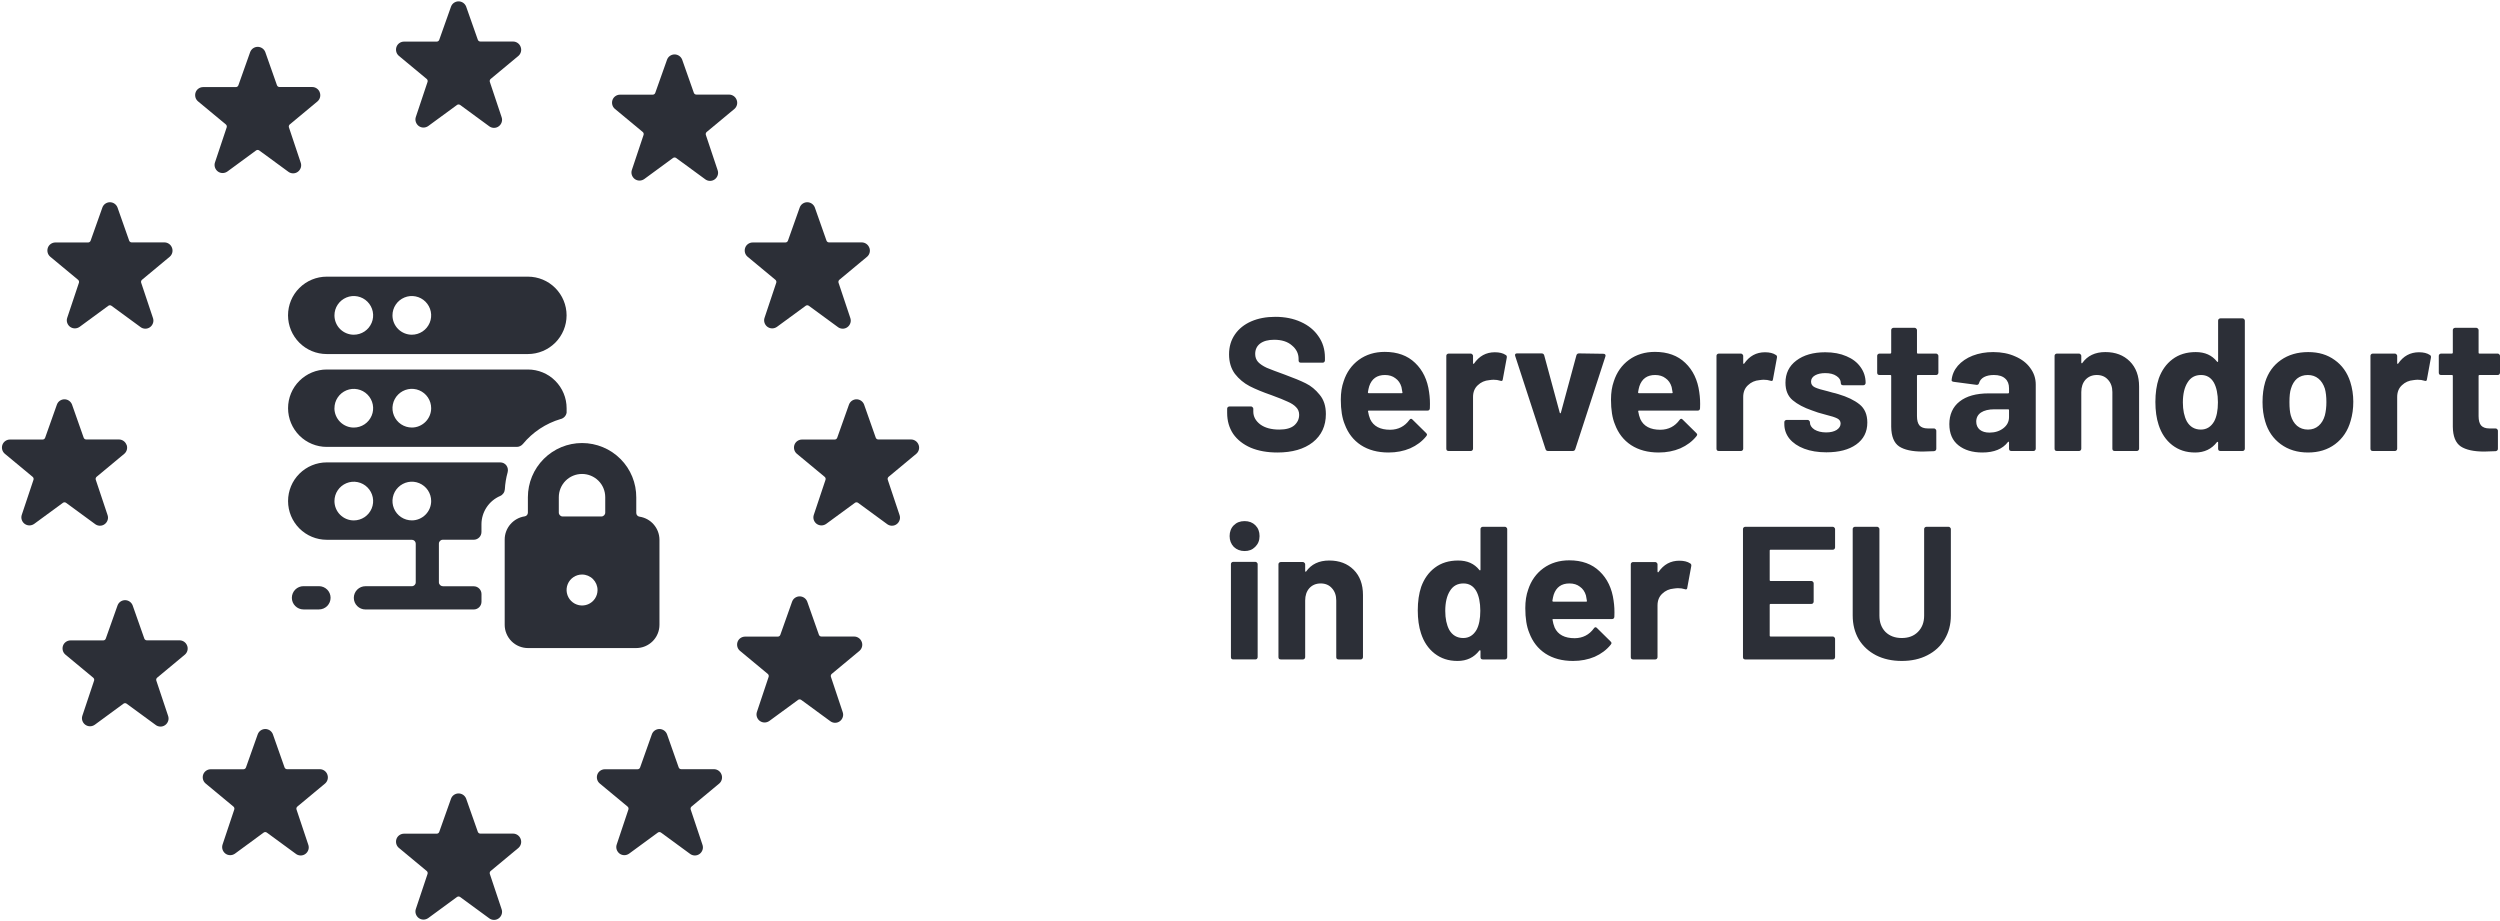
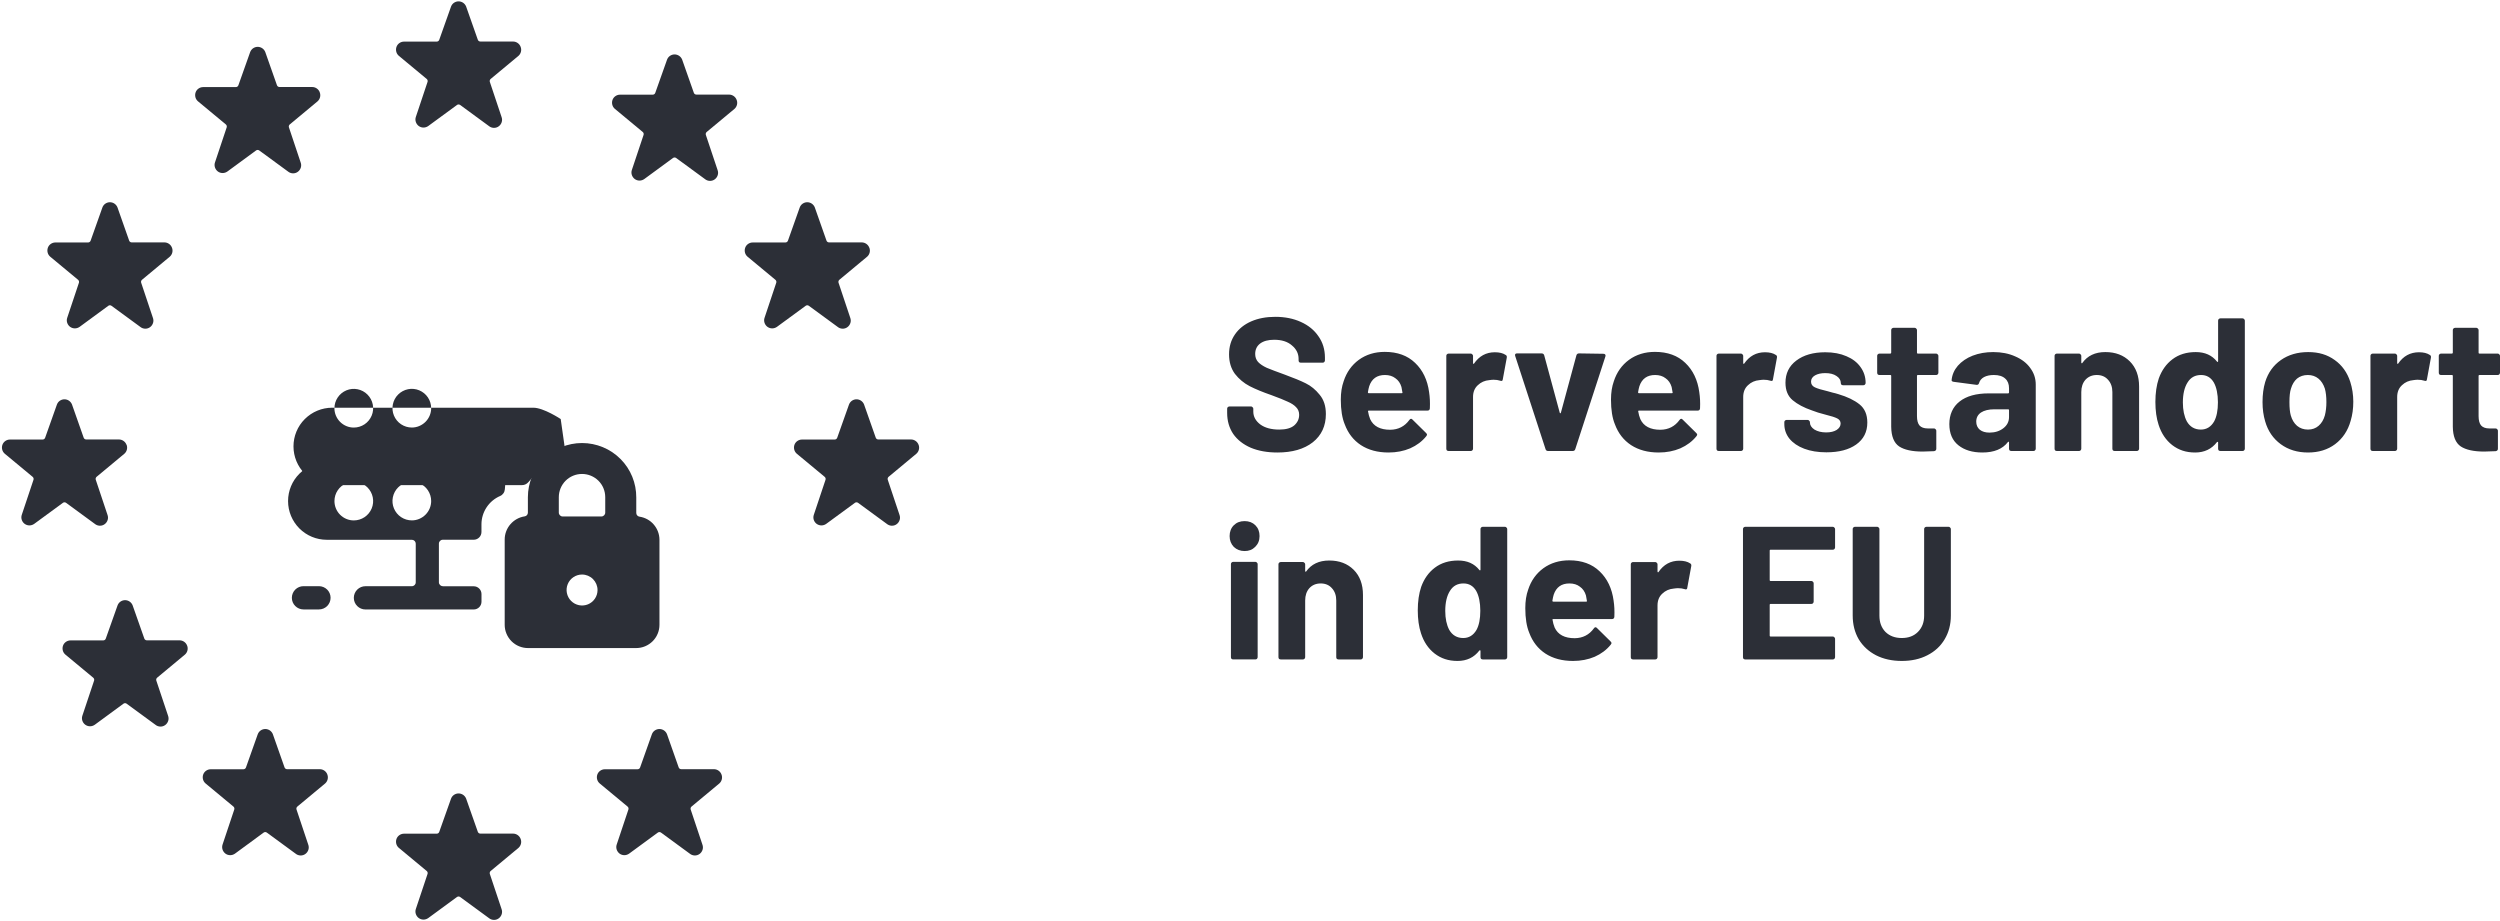
<svg xmlns="http://www.w3.org/2000/svg" id="Ebene_1" viewBox="0 0 659.66 243">
  <defs>
    <style>.cls-1{clip-path:url(#clippath-6);}.cls-2{clip-path:url(#clippath-7);}.cls-3{clip-path:url(#clippath-4);}.cls-4{clip-path:url(#clippath-9);}.cls-5{clip-path:url(#clippath-10);}.cls-6{clip-path:url(#clippath-11);}.cls-7{fill:none;}.cls-8{clip-path:url(#clippath-1);}.cls-9{clip-path:url(#clippath-5);}.cls-10{clip-path:url(#clippath-8);}.cls-11{clip-path:url(#clippath-3);}.cls-12{clip-path:url(#clippath-12);}.cls-13{fill:#2c2f37;}.cls-14{clip-path:url(#clippath-2);}.cls-15{clip-path:url(#clippath);}</style>
    <clipPath id="clippath">
      <rect class="cls-7" x="104" width="34" height="34" />
    </clipPath>
    <clipPath id="clippath-1">
      <rect class="cls-7" x="104" y="209" width="34" height="34" />
    </clipPath>
    <clipPath id="clippath-2">
      <rect class="cls-7" y="105" width="34" height="34" />
    </clipPath>
    <clipPath id="clippath-3">
      <rect class="cls-7" x="209" y="105" width="34" height="34" />
    </clipPath>
    <clipPath id="clippath-4">
      <rect class="cls-7" x="161" y="14" width="34" height="34" />
    </clipPath>
    <clipPath id="clippath-5">
      <rect class="cls-7" x="196" y="53" width="34" height="34" />
    </clipPath>
    <clipPath id="clippath-6">
      <rect class="cls-7" x="53" y="192" width="34" height="34" />
    </clipPath>
    <clipPath id="clippath-7">
      <rect class="cls-7" x="16" y="158" width="34" height="34" />
    </clipPath>
    <clipPath id="clippath-8">
      <rect class="cls-7" x="12" y="53" width="34" height="34" />
    </clipPath>
    <clipPath id="clippath-9">
      <rect class="cls-7" x="51" y="12" width="34" height="34" />
    </clipPath>
    <clipPath id="clippath-10">
-       <rect class="cls-7" x="194" y="157" width="34" height="34" />
-     </clipPath>
+       </clipPath>
    <clipPath id="clippath-11">
      <rect class="cls-7" x="157" y="192" width="34" height="34" />
    </clipPath>
    <clipPath id="clippath-12">
      <rect class="cls-7" x="76" y="73" width="98" height="98" />
    </clipPath>
  </defs>
  <path class="cls-13" d="M337.05,119.4c-2.67,0-5-.42-7-1.25-2-.87-3.55-2.08-4.65-3.65-1.07-1.6-1.6-3.45-1.6-5.55v-1.1c0-.17.05-.3.15-.4.13-.13.28-.2.45-.2h5.7c.17,0,.3.07.4.2.13.1.2.23.2.4v.75c0,1.33.62,2.47,1.85,3.4,1.23.9,2.9,1.35,5,1.35,1.77,0,3.08-.37,3.95-1.1.87-.77,1.3-1.7,1.3-2.8,0-.8-.27-1.47-.8-2-.53-.57-1.27-1.05-2.2-1.45-.9-.43-2.35-1.02-4.35-1.75-2.23-.77-4.13-1.55-5.7-2.35-1.53-.8-2.83-1.88-3.9-3.25-1.03-1.4-1.55-3.12-1.55-5.15s.52-3.75,1.55-5.25c1.03-1.5,2.47-2.65,4.3-3.45,1.83-.8,3.95-1.2,6.35-1.2,2.53,0,4.78.45,6.75,1.35,2,.9,3.55,2.17,4.65,3.8,1.13,1.6,1.7,3.47,1.7,5.6v.75c0,.17-.07.32-.2.45-.1.1-.23.15-.4.15h-5.75c-.17,0-.32-.05-.45-.15-.1-.13-.15-.28-.15-.45v-.4c0-1.4-.58-2.58-1.75-3.55-1.13-1-2.7-1.5-4.7-1.5-1.57,0-2.8.33-3.7,1-.87.67-1.3,1.58-1.3,2.75,0,.83.25,1.53.75,2.1.53.57,1.3,1.08,2.3,1.55,1.03.43,2.62,1.03,4.75,1.8,2.37.87,4.22,1.63,5.55,2.3,1.37.67,2.58,1.67,3.65,3,1.1,1.3,1.65,3,1.65,5.1,0,3.13-1.15,5.62-3.45,7.45-2.3,1.8-5.42,2.7-9.35,2.7ZM377.09,103.5c.2,1.27.27,2.68.2,4.25-.03.4-.25.6-.65.6h-15.45c-.2,0-.27.08-.2.25.1.67.28,1.33.55,2,.87,1.87,2.63,2.8,5.3,2.8,2.13-.03,3.82-.9,5.05-2.6.13-.2.28-.3.45-.3.1,0,.22.07.35.2l3.6,3.55c.17.17.25.32.25.45,0,.07-.07.2-.2.4-1.1,1.37-2.52,2.43-4.25,3.2-1.73.73-3.63,1.1-5.7,1.1-2.87,0-5.3-.65-7.3-1.95-1.97-1.3-3.38-3.12-4.25-5.45-.7-1.67-1.05-3.85-1.05-6.55,0-1.83.25-3.45.75-4.85.77-2.37,2.1-4.25,4-5.65,1.93-1.4,4.22-2.1,6.85-2.1,3.33,0,6,.97,8,2.9,2.03,1.93,3.27,4.52,3.7,7.75ZM365.44,98.95c-2.1,0-3.48.98-4.15,2.95-.13.43-.25.97-.35,1.6,0,.17.08.25.25.25h8.65c.2,0,.27-.08.2-.25-.17-.97-.25-1.43-.25-1.4-.3-1-.83-1.77-1.6-2.3-.73-.57-1.65-.85-2.75-.85ZM394.43,92.95c1.2,0,2.15.23,2.85.7.27.13.37.38.3.75l-1.05,5.7c-.03.4-.27.52-.7.35-.5-.17-1.08-.25-1.75-.25-.27,0-.63.03-1.1.1-1.2.1-2.22.55-3.05,1.35-.83.77-1.25,1.8-1.25,3.1v13.65c0,.17-.07.32-.2.45-.1.1-.23.15-.4.15h-5.85c-.17,0-.32-.05-.45-.15-.1-.13-.15-.28-.15-.45v-24.5c0-.17.05-.3.15-.4.13-.13.28-.2.45-.2h5.85c.17,0,.3.07.4.2.13.1.2.23.2.4v1.9c0,.1.03.17.1.2.07.03.12.02.15-.05,1.37-2,3.2-3,5.5-3ZM408.46,119c-.33,0-.55-.17-.65-.5l-8-24.55c-.03-.07-.05-.15-.05-.25,0-.3.18-.45.55-.45h6.45c.37,0,.6.17.7.5l4.1,15.15c.03.1.08.15.15.15s.12-.05.15-.15l4.1-15.15c.1-.33.33-.5.7-.5l6.45.1c.2,0,.35.07.45.2.1.1.12.27.05.5l-7.95,24.45c-.1.33-.32.5-.65.5h-6.55ZM448.38,103.5c.2,1.27.27,2.68.2,4.25-.03.4-.25.6-.65.6h-15.45c-.2,0-.27.08-.2.25.1.67.28,1.33.55,2,.87,1.87,2.63,2.8,5.3,2.8,2.13-.03,3.82-.9,5.05-2.6.13-.2.28-.3.45-.3.1,0,.22.07.35.2l3.6,3.55c.17.17.25.32.25.45,0,.07-.07.2-.2.4-1.1,1.37-2.52,2.43-4.25,3.2-1.73.73-3.63,1.1-5.7,1.1-2.87,0-5.3-.65-7.3-1.95-1.97-1.3-3.38-3.12-4.25-5.45-.7-1.67-1.05-3.85-1.05-6.55,0-1.83.25-3.45.75-4.85.77-2.37,2.1-4.25,4-5.65,1.93-1.4,4.22-2.1,6.85-2.1,3.33,0,6,.97,8,2.9,2.03,1.93,3.27,4.52,3.7,7.75ZM436.73,98.95c-2.1,0-3.48.98-4.15,2.95-.13.43-.25.97-.35,1.6,0,.17.08.25.25.25h8.65c.2,0,.27-.08.2-.25-.17-.97-.25-1.43-.25-1.4-.3-1-.83-1.77-1.6-2.3-.73-.57-1.65-.85-2.75-.85ZM465.72,92.95c1.2,0,2.15.23,2.85.7.27.13.37.38.3.75l-1.05,5.7c-.03.4-.27.52-.7.35-.5-.17-1.08-.25-1.75-.25-.27,0-.63.03-1.1.1-1.2.1-2.22.55-3.05,1.35-.83.77-1.25,1.8-1.25,3.1v13.65c0,.17-.07.32-.2.45-.1.1-.23.15-.4.15h-5.85c-.17,0-.32-.05-.45-.15-.1-.13-.15-.28-.15-.45v-24.5c0-.17.05-.3.15-.4.13-.13.28-.2.45-.2h5.85c.17,0,.3.07.4.2.13.1.2.23.2.4v1.9c0,.1.03.17.1.2.07.03.12.02.15-.05,1.37-2,3.2-3,5.5-3ZM481.92,119.35c-2.23,0-4.18-.32-5.85-.95-1.67-.63-2.97-1.52-3.9-2.65-.9-1.13-1.35-2.42-1.35-3.85v-.5c0-.17.05-.3.15-.4.13-.13.28-.2.45-.2h5.55c.17,0,.3.07.4.2.13.1.2.23.2.4v.05c0,.73.4,1.37,1.2,1.9.83.5,1.87.75,3.1.75,1.13,0,2.05-.22,2.75-.65.7-.47,1.05-1.03,1.05-1.7,0-.6-.3-1.05-.9-1.35-.6-.3-1.58-.62-2.95-.95-1.57-.4-2.8-.78-3.7-1.15-2.13-.73-3.83-1.63-5.1-2.7-1.27-1.07-1.9-2.6-1.9-4.6,0-2.47.95-4.42,2.85-5.85,1.93-1.47,4.48-2.2,7.65-2.2,2.13,0,4,.35,5.6,1.05,1.6.67,2.83,1.62,3.7,2.85.9,1.23,1.35,2.63,1.35,4.2,0,.17-.07.32-.2.45-.1.1-.23.15-.4.15h-5.35c-.17,0-.32-.05-.45-.15-.1-.13-.15-.28-.15-.45,0-.73-.38-1.35-1.15-1.85-.73-.5-1.72-.75-2.95-.75-1.1,0-2,.2-2.7.6-.7.4-1.05.95-1.05,1.65s.33,1.17,1,1.5c.7.33,1.85.68,3.45,1.05.37.1.78.22,1.25.35.47.1.97.23,1.5.4,2.37.7,4.23,1.6,5.6,2.7,1.37,1.1,2.05,2.7,2.05,4.8,0,2.47-.98,4.4-2.95,5.8-1.93,1.37-4.55,2.05-7.85,2.05ZM511.47,98.35c0,.17-.07.32-.2.45-.1.1-.23.15-.4.15h-4.8c-.17,0-.25.08-.25.25v10.6c0,1.1.22,1.92.65,2.45.47.53,1.2.8,2.2.8h1.65c.17,0,.3.07.4.2.13.1.2.23.2.4v4.75c0,.37-.2.58-.6.65-1.4.07-2.4.1-3,.1-2.77,0-4.83-.45-6.2-1.35-1.37-.93-2.07-2.67-2.1-5.2v-13.4c0-.17-.08-.25-.25-.25h-2.85c-.17,0-.32-.05-.45-.15-.1-.13-.15-.28-.15-.45v-4.45c0-.17.05-.3.15-.4.13-.13.28-.2.45-.2h2.85c.17,0,.25-.08.25-.25v-5.95c0-.17.05-.3.15-.4.13-.13.28-.2.45-.2h5.6c.17,0,.3.07.4.2.13.1.2.23.2.4v5.95c0,.17.08.25.25.25h4.8c.17,0,.3.07.4.2.13.1.2.23.2.4v4.45ZM525.96,92.9c2.17,0,4.1.38,5.8,1.15,1.7.73,3.02,1.75,3.95,3.05.97,1.3,1.45,2.75,1.45,4.35v16.95c0,.17-.07.32-.2.45-.1.1-.23.15-.4.15h-5.85c-.17,0-.32-.05-.45-.15-.1-.13-.15-.28-.15-.45v-1.65c0-.1-.03-.17-.1-.2-.07-.03-.13,0-.2.1-1.4,1.83-3.65,2.75-6.75,2.75-2.6,0-4.7-.63-6.3-1.9s-2.4-3.13-2.4-5.6.9-4.55,2.7-5.95c1.8-1.43,4.37-2.15,7.7-2.15h5.1c.17,0,.25-.08.25-.25v-1.1c0-1.1-.33-1.95-1-2.55-.67-.63-1.67-.95-3-.95-1.03,0-1.9.18-2.6.55-.67.37-1.1.88-1.3,1.55-.1.37-.32.53-.65.5l-6.05-.8c-.4-.07-.58-.22-.55-.45.13-1.4.68-2.67,1.65-3.8,1-1.13,2.3-2.02,3.9-2.65,1.63-.63,3.45-.95,5.45-.95ZM524.96,114.15c1.43,0,2.65-.38,3.65-1.15s1.5-1.75,1.5-2.95v-1.8c0-.17-.08-.25-.25-.25h-3.6c-1.5,0-2.68.28-3.55.85-.83.57-1.25,1.37-1.25,2.4,0,.9.32,1.62.95,2.15.63.5,1.48.75,2.55.75ZM555.53,92.9c2.67,0,4.82.82,6.45,2.45,1.63,1.63,2.45,3.85,2.45,6.65v16.4c0,.17-.07.32-.2.45-.1.1-.23.15-.4.15h-5.85c-.17,0-.32-.05-.45-.15-.1-.13-.15-.28-.15-.45v-14.95c0-1.33-.38-2.42-1.15-3.25-.73-.83-1.72-1.25-2.95-1.25s-2.23.42-3,1.25c-.73.83-1.1,1.92-1.1,3.25v14.95c0,.17-.07.32-.2.45-.1.1-.23.15-.4.15h-5.85c-.17,0-.32-.05-.45-.15-.1-.13-.15-.28-.15-.45v-24.5c0-.17.05-.3.15-.4.13-.13.28-.2.45-.2h5.85c.17,0,.3.07.4.2.13.1.2.23.2.4v1.75c0,.1.03.17.1.2.07.03.12.02.15-.05,1.37-1.93,3.4-2.9,6.1-2.9ZM585.28,84.6c0-.17.05-.3.15-.4.13-.13.28-.2.45-.2h5.85c.17,0,.3.07.4.2.13.1.2.23.2.4v33.8c0,.17-.07.32-.2.45-.1.1-.23.15-.4.15h-5.85c-.17,0-.32-.05-.45-.15-.1-.13-.15-.28-.15-.45v-1.65c0-.1-.03-.15-.1-.15-.07-.03-.13-.02-.2.05-1.4,1.83-3.32,2.75-5.75,2.75s-4.35-.65-6.05-1.95c-1.67-1.3-2.87-3.08-3.6-5.35-.57-1.73-.85-3.75-.85-6.05s.3-4.43.9-6.2c.77-2.13,1.97-3.82,3.6-5.05,1.67-1.27,3.72-1.9,6.15-1.9s4.27.83,5.6,2.5c.07.1.13.13.2.1.07-.03.1-.1.1-.2v-10.7ZM584.23,111.2c.67-1.23,1-2.92,1-5.05s-.37-3.98-1.1-5.25c-.77-1.3-1.88-1.95-3.35-1.95-1.57,0-2.75.65-3.55,1.95-.83,1.3-1.25,3.07-1.25,5.3,0,2,.35,3.67,1.05,5,.83,1.43,2.07,2.15,3.7,2.15,1.5,0,2.67-.72,3.5-2.15ZM609,119.4c-2.8,0-5.2-.73-7.2-2.2-2-1.47-3.37-3.47-4.1-6-.47-1.57-.7-3.27-.7-5.1,0-1.97.23-3.73.7-5.3.77-2.47,2.15-4.4,4.15-5.8s4.4-2.1,7.2-2.1,5.07.7,7,2.1c1.93,1.37,3.3,3.28,4.1,5.75.53,1.67.8,3.42.8,5.25s-.23,3.48-.7,5.05c-.73,2.6-2.1,4.65-4.1,6.15-1.97,1.47-4.35,2.2-7.15,2.2ZM609,113.35c1.1,0,2.03-.33,2.8-1,.77-.67,1.32-1.58,1.65-2.75.27-1.07.4-2.23.4-3.5,0-1.4-.13-2.58-.4-3.55-.37-1.13-.93-2.02-1.7-2.65-.77-.63-1.7-.95-2.8-.95s-2.08.32-2.85.95c-.73.63-1.27,1.52-1.6,2.65-.27.8-.4,1.98-.4,3.55s.12,2.67.35,3.5c.33,1.17.88,2.08,1.65,2.75.8.67,1.77,1,2.9,1ZM638.28,92.95c1.2,0,2.15.23,2.85.7.27.13.37.38.3.75l-1.05,5.7c-.03.4-.27.52-.7.35-.5-.17-1.08-.25-1.75-.25-.27,0-.63.03-1.1.1-1.2.1-2.22.55-3.05,1.35-.83.77-1.25,1.8-1.25,3.1v13.65c0,.17-.07.32-.2.45-.1.1-.23.15-.4.15h-5.85c-.17,0-.32-.05-.45-.15-.1-.13-.15-.28-.15-.45v-24.5c0-.17.05-.3.15-.4.13-.13.28-.2.45-.2h5.85c.17,0,.3.07.4.2.13.1.2.23.2.4v1.9c0,.1.03.17.1.2.07.03.12.02.15-.05,1.37-2,3.2-3,5.5-3ZM659.66,98.35c0,.17-.07.32-.2.45-.1.1-.23.15-.4.15h-4.8c-.17,0-.25.08-.25.25v10.6c0,1.1.22,1.92.65,2.45.47.53,1.2.8,2.2.8h1.65c.17,0,.3.07.4.2.13.1.2.23.2.4v4.75c0,.37-.2.58-.6.65-1.4.07-2.4.1-3,.1-2.77,0-4.83-.45-6.2-1.35-1.37-.93-2.07-2.67-2.1-5.2v-13.4c0-.17-.08-.25-.25-.25h-2.85c-.17,0-.32-.05-.45-.15-.1-.13-.15-.28-.15-.45v-4.45c0-.17.05-.3.15-.4.13-.13.28-.2.45-.2h2.85c.17,0,.25-.08.25-.25v-5.95c0-.17.05-.3.15-.4.13-.13.28-.2.45-.2h5.6c.17,0,.3.07.4.2.13.1.2.23.2.4v5.95c0,.17.08.25.25.25h4.8c.17,0,.3.07.4.2.13.1.2.23.2.4v4.45ZM328.4,145.4c-1.13,0-2.08-.37-2.85-1.1-.73-.77-1.1-1.72-1.1-2.85s.37-2.12,1.1-2.85c.73-.73,1.68-1.1,2.85-1.1s2.12.37,2.85,1.1c.73.73,1.1,1.68,1.1,2.85s-.38,2.08-1.15,2.85-1.67,1.1-2.8,1.1ZM325.4,174c-.17,0-.32-.05-.45-.15-.1-.13-.15-.28-.15-.45v-24.55c0-.17.05-.3.15-.4.13-.13.28-.2.45-.2h5.85c.17,0,.3.07.4.2.13.1.2.23.2.4v24.55c0,.17-.07.32-.2.45-.1.1-.23.15-.4.15h-5.85ZM350.74,147.9c2.67,0,4.82.82,6.45,2.45,1.63,1.63,2.45,3.85,2.45,6.65v16.4c0,.17-.07.32-.2.45-.1.1-.23.15-.4.15h-5.85c-.17,0-.32-.05-.45-.15-.1-.13-.15-.28-.15-.45v-14.95c0-1.33-.38-2.42-1.15-3.25-.73-.83-1.72-1.25-2.95-1.25s-2.23.42-3,1.25c-.73.83-1.1,1.92-1.1,3.25v14.95c0,.17-.07.32-.2.45-.1.1-.23.15-.4.15h-5.85c-.17,0-.32-.05-.45-.15-.1-.13-.15-.28-.15-.45v-24.5c0-.17.05-.3.15-.4.13-.13.28-.2.45-.2h5.85c.17,0,.3.07.4.2.13.1.2.23.2.4v1.75c0,.1.03.17.1.2.07.03.12.02.15-.05,1.37-1.93,3.4-2.9,6.1-2.9ZM390.65,139.6c0-.17.05-.3.15-.4.13-.13.28-.2.45-.2h5.85c.17,0,.3.07.4.2.13.1.2.23.2.4v33.8c0,.17-.07.32-.2.45-.1.1-.23.15-.4.15h-5.85c-.17,0-.32-.05-.45-.15-.1-.13-.15-.28-.15-.45v-1.65c0-.1-.03-.15-.1-.15-.07-.03-.13-.02-.2.05-1.4,1.83-3.32,2.75-5.75,2.75s-4.35-.65-6.05-1.95c-1.67-1.3-2.87-3.08-3.6-5.35-.57-1.73-.85-3.75-.85-6.05s.3-4.43.9-6.2c.77-2.13,1.97-3.82,3.6-5.05,1.67-1.27,3.72-1.9,6.15-1.9s4.27.83,5.6,2.5c.07.1.13.13.2.1.07-.03.1-.1.1-.2v-10.7ZM389.6,166.2c.67-1.23,1-2.92,1-5.05s-.37-3.98-1.1-5.25c-.77-1.3-1.88-1.95-3.35-1.95-1.57,0-2.75.65-3.55,1.95-.83,1.3-1.25,3.07-1.25,5.3,0,2,.35,3.67,1.05,5,.83,1.43,2.07,2.15,3.7,2.15,1.5,0,2.67-.72,3.5-2.15ZM425.77,158.5c.2,1.27.27,2.68.2,4.25-.03.4-.25.6-.65.6h-15.45c-.2,0-.27.08-.2.25.1.67.28,1.33.55,2,.87,1.87,2.63,2.8,5.3,2.8,2.13-.03,3.82-.9,5.05-2.6.13-.2.28-.3.45-.3.1,0,.22.07.35.2l3.6,3.55c.17.17.25.32.25.45,0,.07-.07.2-.2.4-1.1,1.37-2.52,2.43-4.25,3.2-1.73.73-3.63,1.1-5.7,1.1-2.87,0-5.3-.65-7.3-1.95-1.97-1.3-3.38-3.12-4.25-5.45-.7-1.67-1.05-3.85-1.05-6.55,0-1.83.25-3.45.75-4.85.77-2.37,2.1-4.25,4-5.65,1.93-1.4,4.22-2.1,6.85-2.1,3.33,0,6,.97,8,2.9,2.03,1.93,3.27,4.52,3.7,7.75ZM414.12,153.95c-2.1,0-3.48.98-4.15,2.95-.13.43-.25.97-.35,1.6,0,.17.08.25.25.25h8.65c.2,0,.27-.08.2-.25-.17-.97-.25-1.43-.25-1.4-.3-1-.83-1.77-1.6-2.3-.73-.57-1.65-.85-2.75-.85ZM443.11,147.95c1.2,0,2.15.23,2.85.7.27.13.37.38.3.75l-1.05,5.7c-.03.4-.27.52-.7.35-.5-.17-1.08-.25-1.75-.25-.27,0-.63.03-1.1.1-1.2.1-2.22.55-3.05,1.35-.83.77-1.25,1.8-1.25,3.1v13.65c0,.17-.07.32-.2.45-.1.1-.23.15-.4.15h-5.85c-.17,0-.32-.05-.45-.15-.1-.13-.15-.28-.15-.45v-24.5c0-.17.05-.3.15-.4.13-.13.28-.2.45-.2h5.85c.17,0,.3.07.4.2.13.1.2.23.2.4v1.9c0,.1.03.17.1.2.07.03.12.02.15-.05,1.37-2,3.2-3,5.5-3ZM484.21,144.45c0,.17-.07.32-.2.45-.1.1-.23.15-.4.15h-16.4c-.17,0-.25.08-.25.25v7.75c0,.17.08.25.25.25h10.75c.17,0,.3.07.4.2.13.1.2.23.2.4v4.85c0,.17-.07.32-.2.45-.1.1-.23.15-.4.15h-10.75c-.17,0-.25.08-.25.25v8.1c0,.17.08.25.25.25h16.4c.17,0,.3.07.4.2.13.1.2.23.2.4v4.85c0,.17-.07.32-.2.45-.1.1-.23.15-.4.15h-23.1c-.17,0-.32-.05-.45-.15-.1-.13-.15-.28-.15-.45v-33.8c0-.17.05-.3.15-.4.13-.13.28-.2.45-.2h23.1c.17,0,.3.07.4.2.13.1.2.23.2.4v4.85ZM501.81,174.4c-2.57,0-4.83-.5-6.8-1.5-1.93-1-3.45-2.4-4.55-4.2-1.07-1.83-1.6-3.93-1.6-6.3v-22.8c0-.17.05-.3.15-.4.13-.13.28-.2.45-.2h5.85c.17,0,.3.07.4.2.13.1.2.23.2.4v22.85c0,1.77.53,3.2,1.6,4.3,1.1,1.07,2.53,1.6,4.3,1.6s3.18-.53,4.25-1.6c1.1-1.1,1.65-2.53,1.65-4.3v-22.85c0-.17.05-.3.15-.4.13-.13.28-.2.45-.2h5.85c.17,0,.3.07.4.2.13.1.2.23.2.4v22.8c0,2.37-.55,4.47-1.65,6.3-1.07,1.8-2.58,3.2-4.55,4.2-1.93,1-4.18,1.5-6.75,1.5Z" />
  <g class="cls-15">
    <path class="cls-13" d="M137.38,12.37c-.15-.41-.42-.77-.78-1.02-.36-.25-.78-.39-1.22-.39h-8.63c-.15,0-.29-.05-.41-.13-.12-.08-.21-.2-.26-.34l-3.09-8.78c-.16-.4-.44-.74-.79-.98-.36-.24-.78-.37-1.21-.37-.44,0-.86.14-1.22.39-.36.25-.62.61-.77,1.02l-3.1,8.74c-.05.14-.14.26-.26.34-.12.08-.26.13-.41.13h-8.63c-.44,0-.87.14-1.22.39-.36.25-.63.61-.77,1.03-.14.41-.15.85-.04,1.27.11.42.35.79.68,1.07l7.34,6.09c.11.09.19.21.23.35.04.14.04.28,0,.42l-3.09,9.25c-.15.43-.15.89-.01,1.32.14.43.41.81.77,1.08.37.27.81.41,1.26.41.45,0,.89-.15,1.26-.41l7.57-5.55c.12-.09.27-.14.42-.14s.3.05.42.14l7.58,5.55c.36.3.81.47,1.28.49.47.02.93-.12,1.31-.4.38-.27.66-.67.8-1.12.14-.45.12-.93-.05-1.37l-3.09-9.25c-.04-.14-.04-.28,0-.42.04-.14.12-.26.23-.35l7.35-6.11c.32-.29.54-.67.64-1.09.1-.42.07-.86-.09-1.26Z" />
  </g>
  <g class="cls-8">
    <path class="cls-13" d="M137.38,221.37c-.15-.41-.42-.77-.78-1.02-.36-.25-.78-.39-1.22-.39h-8.63c-.15,0-.29-.04-.41-.13-.12-.08-.21-.2-.26-.34l-3.09-8.78c-.16-.4-.44-.74-.79-.98-.36-.24-.78-.37-1.21-.37-.44,0-.86.14-1.22.39-.36.25-.62.61-.77,1.02l-3.1,8.74c-.05.14-.14.26-.26.34-.12.08-.26.13-.41.13h-8.63c-.44,0-.87.14-1.22.39-.36.25-.63.61-.77,1.02-.14.41-.15.85-.04,1.27s.35.79.68,1.07l7.34,6.09c.11.09.19.21.23.35.04.14.04.28,0,.42l-3.09,9.25c-.15.43-.15.89-.01,1.32.14.43.41.81.77,1.08.37.27.81.41,1.26.41.45,0,.89-.15,1.26-.41l7.57-5.55c.12-.09.27-.14.42-.14s.3.05.42.14l7.58,5.55c.36.3.81.47,1.28.49s.93-.12,1.31-.4c.38-.27.66-.67.8-1.12.14-.45.12-.93-.05-1.37l-3.09-9.25c-.04-.14-.04-.28,0-.42.04-.14.12-.26.23-.35l7.35-6.11c.32-.29.54-.67.64-1.09.1-.42.07-.86-.09-1.26Z" />
  </g>
  <g class="cls-14">
    <path class="cls-13" d="M33.38,117.37c-.15-.41-.42-.77-.78-1.02s-.78-.39-1.22-.39h-8.63c-.15,0-.29-.04-.41-.13-.12-.08-.21-.2-.26-.34l-3.09-8.78c-.16-.4-.44-.74-.79-.98s-.78-.37-1.2-.37c-.44,0-.86.14-1.22.39-.36.25-.62.61-.77,1.02l-3.1,8.74c-.05.14-.14.26-.26.34-.12.08-.26.13-.41.13H2.62c-.44,0-.87.14-1.22.39-.36.25-.63.61-.77,1.02-.14.41-.15.85-.04,1.27.11.42.35.79.68,1.07l7.34,6.09c.11.09.19.21.23.35.04.14.04.28,0,.42l-3.09,9.25c-.15.43-.15.89-.01,1.32s.41.81.77,1.07c.37.27.81.41,1.26.41.45,0,.89-.15,1.26-.41l7.57-5.55c.12-.09.27-.14.42-.14s.3.05.42.14l7.58,5.55c.36.3.81.47,1.28.49.47.02.93-.12,1.31-.4.38-.27.66-.67.8-1.12.14-.45.12-.93-.05-1.37l-3.09-9.25c-.04-.14-.05-.28,0-.42.04-.14.12-.26.23-.35l7.35-6.11c.32-.29.54-.67.64-1.09.1-.42.07-.86-.09-1.26Z" />
  </g>
  <g class="cls-11">
    <path class="cls-13" d="M242.38,117.37c-.15-.41-.42-.77-.78-1.02-.36-.25-.78-.39-1.22-.39h-8.63c-.15,0-.29-.04-.41-.13-.12-.08-.21-.2-.26-.34l-3.09-8.78c-.16-.4-.44-.74-.79-.98-.36-.24-.78-.37-1.2-.37-.44,0-.86.14-1.22.39-.35.25-.62.61-.77,1.02l-3.1,8.74c-.05.14-.14.26-.26.34-.12.08-.26.13-.41.13h-8.63c-.44,0-.87.14-1.22.39-.36.25-.63.61-.77,1.02-.14.41-.15.85-.04,1.27.11.42.35.79.68,1.07l7.34,6.09c.11.09.19.21.23.35.04.14.04.28,0,.42l-3.09,9.25c-.15.43-.15.89-.02,1.32.14.43.41.81.77,1.07s.81.41,1.26.41c.45,0,.89-.15,1.26-.41l7.57-5.55c.12-.09.27-.14.42-.14s.3.05.42.14l7.58,5.55c.36.3.81.47,1.28.49.47.02.93-.12,1.31-.4.38-.27.66-.67.8-1.12.14-.45.12-.93-.05-1.37l-3.09-9.25c-.04-.14-.04-.28,0-.42.04-.14.12-.26.23-.35l7.35-6.11c.32-.29.54-.67.64-1.09.1-.42.07-.86-.09-1.26Z" />
  </g>
  <g class="cls-3">
    <path class="cls-13" d="M194.38,26.37c-.15-.41-.42-.77-.78-1.02-.36-.25-.78-.39-1.22-.39h-8.63c-.15,0-.29-.05-.41-.13-.12-.08-.21-.2-.26-.34l-3.09-8.78c-.16-.4-.44-.74-.79-.98-.36-.24-.78-.37-1.21-.37-.44,0-.86.14-1.22.39-.36.25-.62.61-.77,1.02l-3.1,8.74c-.05.14-.14.26-.26.34-.12.08-.26.13-.41.13h-8.63c-.44,0-.87.14-1.22.39-.36.25-.63.61-.77,1.02-.14.41-.15.85-.04,1.27.11.42.35.79.68,1.07l7.34,6.09c.11.09.19.21.23.35.04.14.04.28,0,.42l-3.09,9.25c-.15.43-.15.89-.01,1.32.14.43.41.81.77,1.08.37.27.81.41,1.26.41.45,0,.89-.15,1.26-.41l7.57-5.55c.12-.09.27-.14.42-.14s.3.05.42.14l7.58,5.55c.36.3.81.47,1.28.49.47.02.93-.12,1.31-.4.38-.27.66-.67.8-1.12.14-.45.12-.93-.05-1.37l-3.09-9.25c-.04-.14-.04-.28,0-.42.04-.14.12-.26.23-.35l7.35-6.11c.32-.29.54-.67.64-1.09.1-.42.07-.86-.09-1.26Z" />
  </g>
  <g class="cls-9">
    <path class="cls-13" d="M229.38,65.37c-.15-.41-.42-.77-.78-1.02-.36-.25-.78-.39-1.22-.39h-8.63c-.15,0-.29-.04-.41-.13-.12-.08-.21-.2-.26-.34l-3.09-8.78c-.16-.4-.44-.74-.79-.98-.36-.24-.78-.37-1.2-.37-.44,0-.86.14-1.22.39-.36.25-.62.61-.77,1.02l-3.1,8.74c-.05.14-.14.25-.26.34-.12.08-.26.13-.41.13h-8.63c-.44,0-.87.14-1.22.39-.36.25-.63.61-.77,1.03-.14.41-.15.85-.04,1.27s.35.79.68,1.07l7.34,6.09c.11.09.19.21.23.35.04.14.04.28,0,.42l-3.09,9.25c-.15.43-.15.89-.01,1.32.14.43.41.81.77,1.07.37.27.81.41,1.26.41.45,0,.89-.15,1.26-.41l7.57-5.55c.12-.09.27-.14.42-.14s.3.05.42.14l7.58,5.55c.36.3.81.47,1.28.49s.93-.12,1.31-.4c.38-.27.66-.67.8-1.12.14-.45.12-.93-.05-1.37l-3.09-9.25c-.04-.14-.04-.28,0-.42.04-.14.12-.26.23-.35l7.35-6.11c.32-.29.54-.67.64-1.09.1-.42.07-.86-.09-1.26Z" />
  </g>
  <g class="cls-1">
    <path class="cls-13" d="M86.38,204.37c-.15-.41-.42-.77-.78-1.02-.36-.25-.78-.39-1.22-.39h-8.63c-.15,0-.29-.04-.41-.13-.12-.08-.21-.2-.26-.34l-3.09-8.78c-.16-.4-.44-.74-.79-.98-.36-.24-.78-.37-1.21-.37-.44,0-.86.14-1.22.39-.35.25-.62.61-.77,1.02l-3.1,8.74c-.05.14-.14.26-.26.34-.12.08-.26.13-.41.13h-8.63c-.44,0-.87.14-1.22.39-.36.25-.63.61-.77,1.02-.14.41-.15.85-.04,1.27.11.42.35.79.68,1.07l7.34,6.09c.11.09.19.21.23.35.04.14.04.28,0,.42l-3.09,9.25c-.14.43-.15.89-.01,1.32.14.43.41.81.77,1.08.36.27.81.41,1.26.41.45,0,.89-.15,1.26-.41l7.56-5.55c.12-.09.27-.14.42-.14s.3.05.42.14l7.58,5.55c.36.3.81.47,1.28.49.47.02.93-.12,1.31-.4.38-.27.66-.67.8-1.12.14-.45.12-.93-.05-1.37l-3.09-9.25c-.04-.14-.05-.28,0-.42.04-.14.12-.26.23-.35l7.35-6.11c.32-.29.54-.67.64-1.09.1-.42.07-.86-.09-1.26Z" />
  </g>
  <g class="cls-2">
    <path class="cls-13" d="M49.38,170.37c-.15-.41-.42-.77-.78-1.02s-.78-.39-1.22-.39h-8.63c-.15,0-.29-.04-.41-.13-.12-.08-.21-.2-.26-.34l-3.09-8.78c-.16-.4-.44-.74-.79-.98-.36-.24-.78-.37-1.2-.37-.44,0-.86.14-1.22.39-.36.25-.62.61-.77,1.02l-3.1,8.74c-.05.14-.14.26-.26.34-.12.08-.26.13-.41.13h-8.63c-.44,0-.87.14-1.22.39-.36.25-.63.61-.77,1.02-.14.41-.15.85-.04,1.27.11.42.35.79.68,1.07l7.34,6.09c.11.09.19.21.23.35.04.14.04.28,0,.42l-3.09,9.25c-.15.43-.15.89-.01,1.32s.41.81.77,1.07c.37.27.81.41,1.26.41.45,0,.89-.15,1.26-.41l7.56-5.55c.12-.09.27-.14.42-.14s.3.05.42.14l7.58,5.55c.36.3.81.47,1.28.49.47.02.93-.12,1.31-.4.38-.27.66-.67.8-1.12.14-.45.12-.93-.05-1.37l-3.09-9.25c-.04-.14-.05-.28,0-.42.04-.14.12-.26.23-.35l7.35-6.11c.32-.29.54-.67.64-1.09.1-.42.07-.86-.09-1.26Z" />
  </g>
  <g class="cls-10">
    <path class="cls-13" d="M45.38,65.37c-.15-.41-.42-.77-.78-1.02s-.78-.39-1.22-.39h-8.63c-.15,0-.29-.04-.41-.13-.12-.08-.21-.2-.26-.34l-3.09-8.78c-.16-.4-.44-.74-.79-.98-.36-.24-.78-.37-1.2-.37-.44,0-.86.14-1.22.39-.36.25-.62.61-.77,1.02l-3.1,8.74c-.05.14-.14.25-.26.34-.12.08-.26.13-.41.13h-8.63c-.44,0-.87.14-1.22.39-.36.25-.63.61-.77,1.03-.14.41-.15.85-.04,1.27s.35.79.68,1.07l7.34,6.09c.11.09.19.21.23.35.04.14.04.28,0,.42l-3.09,9.25c-.15.43-.15.89-.01,1.32s.41.81.77,1.07c.37.27.81.41,1.26.41.45,0,.89-.15,1.26-.41l7.56-5.55c.12-.09.27-.14.42-.14s.3.05.42.14l7.58,5.55c.36.3.81.47,1.28.49.47.02.93-.12,1.31-.4.38-.27.66-.67.8-1.12.14-.45.12-.93-.05-1.37l-3.09-9.25c-.04-.14-.05-.28,0-.42.04-.14.12-.26.23-.35l7.35-6.11c.32-.29.54-.67.64-1.09.1-.42.07-.86-.09-1.26Z" />
  </g>
  <g class="cls-4">
    <path class="cls-13" d="M84.38,24.37c-.15-.41-.42-.77-.78-1.02-.36-.25-.78-.39-1.22-.39h-8.63c-.15,0-.29-.05-.41-.13-.12-.08-.21-.2-.26-.34l-3.09-8.78c-.16-.4-.44-.74-.79-.98-.36-.24-.78-.37-1.21-.37-.44,0-.86.14-1.22.39-.35.25-.62.61-.77,1.02l-3.1,8.74c-.05.14-.14.26-.26.34-.12.08-.26.13-.41.13h-8.63c-.44,0-.87.14-1.22.39-.36.25-.63.61-.77,1.03-.14.41-.15.85-.04,1.27.11.42.35.79.68,1.07l7.34,6.09c.11.09.19.21.23.35.04.14.04.28,0,.42l-3.09,9.25c-.15.43-.15.89-.01,1.32.14.43.41.81.77,1.08.36.27.81.41,1.26.41.45,0,.89-.15,1.26-.41l7.56-5.55c.12-.09.27-.14.42-.14s.3.05.42.14l7.58,5.55c.36.3.81.47,1.28.49.47.02.93-.12,1.31-.4.38-.27.66-.67.8-1.12.14-.45.12-.93-.05-1.37l-3.09-9.25c-.04-.14-.05-.28,0-.42.04-.14.12-.26.23-.35l7.35-6.11c.32-.29.54-.67.64-1.09.1-.42.07-.86-.09-1.26Z" />
  </g>
  <g class="cls-5">
    <path class="cls-13" d="M227.38,169.37c-.15-.41-.42-.77-.78-1.02-.36-.25-.78-.39-1.22-.39h-8.63c-.15,0-.29-.04-.41-.13-.12-.08-.21-.2-.26-.34l-3.09-8.78c-.16-.4-.44-.74-.79-.98-.36-.24-.78-.37-1.21-.37-.44,0-.86.14-1.22.39-.36.25-.62.61-.77,1.02l-3.1,8.74c-.05.14-.14.26-.26.34-.12.08-.26.13-.41.13h-8.63c-.44,0-.87.14-1.22.39-.36.25-.63.61-.77,1.02-.14.41-.15.85-.04,1.27.11.42.35.79.68,1.07l7.34,6.09c.11.09.19.21.23.35.04.14.04.28,0,.42l-3.09,9.25c-.15.43-.15.89-.01,1.32.14.43.41.81.77,1.07.37.27.81.41,1.26.41.45,0,.89-.15,1.26-.41l7.57-5.55c.12-.09.27-.14.42-.14s.3.05.42.14l7.58,5.55c.36.3.81.47,1.28.49.47.02.93-.12,1.31-.4.38-.27.66-.67.8-1.12.14-.45.12-.93-.05-1.37l-3.09-9.25c-.04-.14-.04-.28,0-.42.04-.14.12-.26.23-.35l7.35-6.11c.32-.29.54-.67.64-1.09.1-.42.07-.86-.09-1.26Z" />
  </g>
  <g class="cls-6">
    <path class="cls-13" d="M190.38,204.37c-.15-.41-.42-.77-.78-1.02-.36-.25-.78-.39-1.22-.39h-8.63c-.15,0-.29-.04-.41-.13-.12-.08-.21-.2-.26-.34l-3.09-8.78c-.16-.4-.44-.74-.79-.98-.36-.24-.78-.37-1.21-.37-.44,0-.86.14-1.22.39-.36.25-.62.61-.77,1.02l-3.1,8.74c-.05.14-.14.26-.26.34-.12.08-.26.13-.41.13h-8.63c-.44,0-.87.14-1.22.39-.36.25-.63.61-.77,1.02-.14.41-.15.85-.04,1.27.11.42.35.79.68,1.07l7.34,6.09c.11.09.19.21.23.35.04.14.04.28,0,.42l-3.09,9.25c-.15.43-.15.89-.01,1.32.14.43.41.81.77,1.08.37.27.81.41,1.26.41.45,0,.89-.15,1.26-.41l7.57-5.55c.12-.09.27-.14.42-.14s.3.05.42.14l7.58,5.55c.36.3.81.47,1.28.49s.93-.12,1.31-.4c.38-.27.66-.67.8-1.12.14-.45.12-.93-.05-1.37l-3.09-9.25c-.04-.14-.04-.28,0-.42.04-.14.12-.26.23-.35l7.35-6.11c.32-.29.54-.67.64-1.09.1-.42.07-.86-.09-1.26Z" />
  </g>
  <g class="cls-12">
    <path class="cls-13" d="M116.83,154.67c-.27,0-.53-.11-.72-.3-.19-.19-.3-.45-.3-.72v-10.21c0-.27.11-.53.3-.72s.45-.3.72-.3h8.17c.54,0,1.06-.22,1.44-.6s.6-.9.6-1.44v-2.04c0-1.59.48-3.15,1.35-4.47.88-1.33,2.12-2.37,3.59-3,.35-.15.64-.4.86-.71.22-.31.34-.67.37-1.05.08-1.52.33-3.02.74-4.49.08-.31.09-.62.04-.93s-.18-.6-.36-.86c-.19-.26-.43-.47-.72-.61-.28-.14-.6-.21-.92-.21h-45.77c-2.71,0-5.3,1.08-7.22,2.99s-2.99,4.51-2.99,7.22,1.08,5.3,2.99,7.22c1.91,1.91,4.51,2.99,7.22,2.99h22.46c.13,0,.27.03.39.08.12.05.24.13.33.22s.17.21.22.33c.05.12.08.26.08.39v10.21c0,.27-.11.53-.3.72-.19.19-.45.3-.72.3h-12.25c-.81,0-1.59.32-2.17.9-.57.57-.9,1.35-.9,2.17s.32,1.59.9,2.17c.57.57,1.35.9,2.17.9h28.58c.54,0,1.06-.22,1.44-.6s.6-.9.6-1.44v-2.04c0-.54-.22-1.06-.6-1.44s-.9-.6-1.44-.6h-8.17ZM88.25,132.21c0-1.01.3-2,.86-2.83.56-.84,1.36-1.49,2.29-1.88.93-.39,1.96-.49,2.95-.29.99.2,1.9.68,2.61,1.4.71.71,1.2,1.62,1.4,2.61.2.99.1,2.02-.29,2.95-.39.93-1.04,1.73-1.88,2.29-.84.56-1.83.86-2.84.86-1.35,0-2.65-.54-3.61-1.5-.96-.96-1.49-2.26-1.49-3.61ZM108.67,137.31c-1.01,0-2-.3-2.84-.86-.84-.56-1.49-1.36-1.88-2.29-.39-.93-.49-1.96-.29-2.95.2-.99.68-1.9,1.4-2.61.71-.71,1.62-1.2,2.61-1.4.99-.2,2.02-.1,2.95.29.93.39,1.73,1.04,2.29,1.88.56.84.86,1.83.86,2.83,0,.67-.13,1.33-.39,1.95-.26.62-.63,1.18-1.11,1.66-.47.47-1.04.85-1.66,1.11-.62.26-1.28.39-1.95.39Z" />
    <path class="cls-13" d="M80.08,154.67c-.81,0-1.59.32-2.17.9-.57.57-.9,1.35-.9,2.17s.32,1.59.9,2.17c.57.57,1.35.9,2.17.9h4.08c.81,0,1.59-.32,2.17-.9.57-.57.9-1.35.9-2.17s-.32-1.59-.9-2.17c-.57-.57-1.35-.9-2.17-.9h-4.08Z" />
-     <path class="cls-13" d="M86.21,93.42h53.08c2.71,0,5.3-1.08,7.22-2.99,1.91-1.92,2.99-4.51,2.99-7.22s-1.08-5.3-2.99-7.22-4.51-2.99-7.22-2.99h-53.08c-2.71,0-5.3,1.08-7.22,2.99s-2.99,4.51-2.99,7.22,1.08,5.3,2.99,7.22c1.91,1.91,4.51,2.99,7.22,2.99ZM88.25,83.21c0-1.01.3-2,.86-2.83.56-.84,1.36-1.49,2.29-1.88.93-.39,1.96-.49,2.95-.29.99.2,1.9.68,2.61,1.4.71.71,1.2,1.62,1.4,2.61.2.99.1,2.02-.29,2.95-.39.93-1.04,1.73-1.88,2.29-.84.56-1.83.86-2.84.86-1.35,0-2.65-.54-3.61-1.49-.96-.96-1.49-2.26-1.49-3.61ZM103.56,83.21c0-1.01.3-2,.86-2.83.56-.84,1.36-1.49,2.29-1.88.93-.39,1.96-.49,2.95-.29.99.2,1.9.68,2.61,1.4.71.71,1.2,1.62,1.4,2.61.2.99.1,2.02-.29,2.95-.39.93-1.04,1.73-1.88,2.29-.84.56-1.83.86-2.83.86-1.35,0-2.65-.54-3.61-1.49-.96-.96-1.5-2.26-1.5-3.61Z" />
-     <path class="cls-13" d="M147.95,110.57c.39-.1.75-.31,1.03-.61.28-.3.46-.67.53-1.07.02-.39.02-.79,0-1.18,0-2.71-1.08-5.3-2.99-7.22s-4.51-2.99-7.22-2.99h-53.08c-2.71,0-5.3,1.08-7.22,2.99s-2.99,4.51-2.99,7.22,1.08,5.3,2.99,7.22c1.91,1.91,4.51,2.99,7.22,2.99h50.14c.3,0,.6-.07.87-.2.27-.13.52-.31.72-.54,2.6-3.16,6.08-5.46,10-6.62ZM88.25,107.71c0-1.01.3-2,.86-2.83.56-.84,1.36-1.49,2.29-1.88.93-.39,1.96-.49,2.95-.29.99.2,1.9.68,2.61,1.4.71.71,1.2,1.62,1.4,2.61.2.99.1,2.02-.29,2.95-.39.93-1.04,1.73-1.88,2.29-.84.56-1.83.86-2.84.86-.67,0-1.33-.13-1.95-.39-.62-.26-1.18-.63-1.66-1.11-.47-.47-.85-1.04-1.11-1.66-.26-.62-.39-1.28-.39-1.95ZM108.67,112.81c-1.01,0-2-.3-2.84-.86-.84-.56-1.49-1.36-1.88-2.29-.39-.93-.49-1.96-.29-2.95.2-.99.68-1.9,1.4-2.61.71-.71,1.62-1.2,2.61-1.4.99-.2,2.02-.1,2.95.29.93.39,1.73,1.04,2.29,1.88.56.84.86,1.83.86,2.83,0,.67-.13,1.33-.39,1.95-.26.62-.63,1.18-1.11,1.66-.47.47-1.04.85-1.66,1.11-.62.26-1.28.39-1.95.39Z" />
+     <path class="cls-13" d="M147.95,110.57s-4.51-2.99-7.22-2.99h-53.08c-2.71,0-5.3,1.08-7.22,2.99s-2.99,4.51-2.99,7.22,1.08,5.3,2.99,7.22c1.91,1.91,4.51,2.99,7.22,2.99h50.14c.3,0,.6-.07.87-.2.27-.13.52-.31.72-.54,2.6-3.16,6.08-5.46,10-6.62ZM88.25,107.71c0-1.01.3-2,.86-2.83.56-.84,1.36-1.49,2.29-1.88.93-.39,1.96-.49,2.95-.29.99.2,1.9.68,2.61,1.4.71.71,1.2,1.62,1.4,2.61.2.99.1,2.02-.29,2.95-.39.93-1.04,1.73-1.88,2.29-.84.56-1.83.86-2.84.86-.67,0-1.33-.13-1.95-.39-.62-.26-1.18-.63-1.66-1.11-.47-.47-.85-1.04-1.11-1.66-.26-.62-.39-1.28-.39-1.95ZM108.67,112.81c-1.01,0-2-.3-2.84-.86-.84-.56-1.49-1.36-1.88-2.29-.39-.93-.49-1.96-.29-2.95.2-.99.68-1.9,1.4-2.61.71-.71,1.62-1.2,2.61-1.4.99-.2,2.02-.1,2.95.29.93.39,1.73,1.04,2.29,1.88.56.84.86,1.83.86,2.83,0,.67-.13,1.33-.39,1.95-.26.62-.63,1.18-1.11,1.66-.47.47-1.04.85-1.66,1.11-.62.26-1.28.39-1.95.39Z" />
    <path class="cls-13" d="M153.58,116.9c-3.79,0-7.42,1.51-10.1,4.19-2.68,2.68-4.19,6.32-4.19,10.1v4.08c0,.24-.09.47-.24.65-.16.18-.38.3-.61.33-1.47.22-2.81.97-3.78,2.1-.97,1.13-1.5,2.57-1.49,4.06v22.46c0,.8.16,1.6.47,2.34.31.74.76,1.42,1.33,1.99.57.57,1.24,1.02,1.99,1.33s1.54.47,2.34.47h28.58c.8,0,1.6-.16,2.34-.47.74-.31,1.42-.76,1.99-1.33s1.02-1.24,1.33-1.99c.31-.74.47-1.54.47-2.34v-22.46c-.01-1.48-.55-2.9-1.51-4.01-.96-1.12-2.3-1.85-3.75-2.07-.24-.03-.46-.15-.62-.33-.16-.18-.24-.41-.24-.65v-4.08c.01-1.88-.35-3.75-1.06-5.49-.71-1.74-1.76-3.33-3.09-4.66-1.33-1.34-2.91-2.4-4.65-3.12-1.74-.72-3.6-1.1-5.49-1.1ZM157.67,155.69c0,.81-.24,1.6-.69,2.27-.45.67-1.09,1.2-1.83,1.5-.75.31-1.57.39-2.36.23-.79-.16-1.52-.55-2.09-1.12s-.96-1.3-1.12-2.09c-.16-.79-.08-1.61.23-2.36.31-.75.83-1.38,1.5-1.83.67-.45,1.46-.69,2.27-.69,1.08,0,2.12.43,2.89,1.2.76.77,1.2,1.8,1.2,2.89ZM153.58,125.06c1.62,0,3.18.65,4.33,1.79,1.15,1.15,1.79,2.71,1.79,4.33v4.08c0,.27-.11.53-.3.72-.19.19-.45.3-.72.3h-10.21c-.27,0-.53-.11-.72-.3-.19-.19-.3-.45-.3-.72v-4.08c0-1.62.65-3.18,1.79-4.33,1.15-1.15,2.71-1.79,4.33-1.79Z" />
  </g>
</svg>